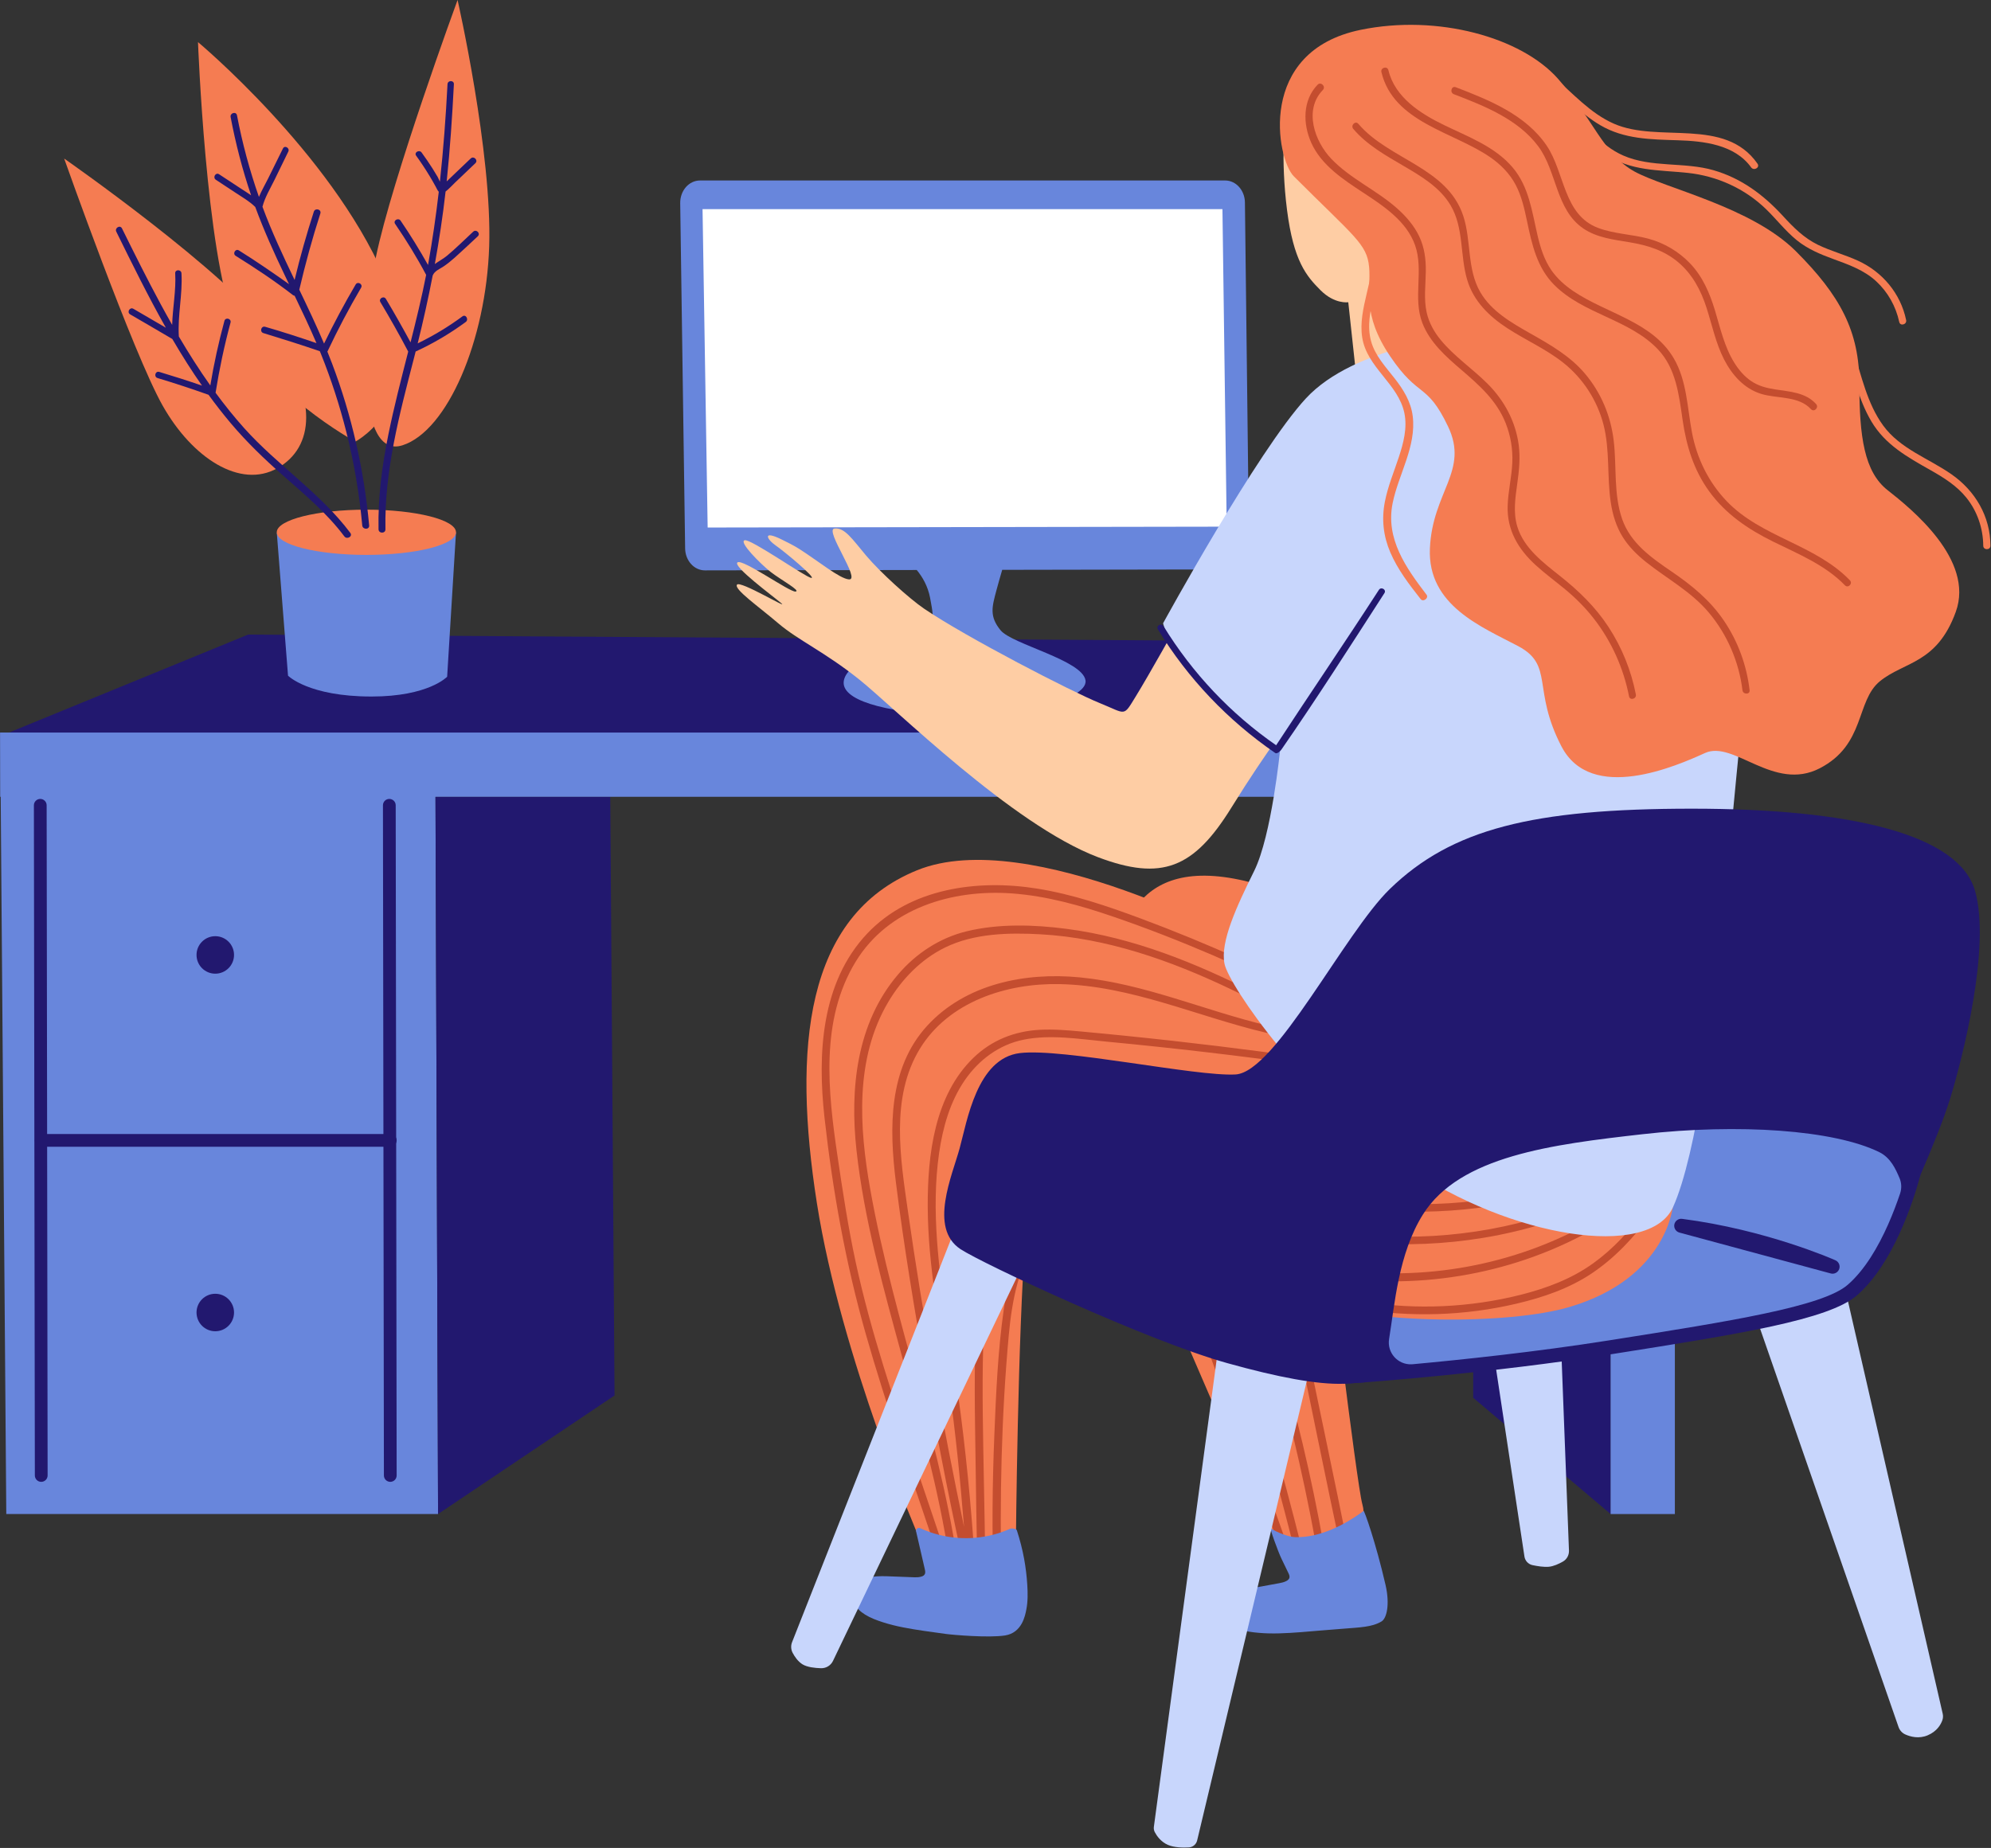
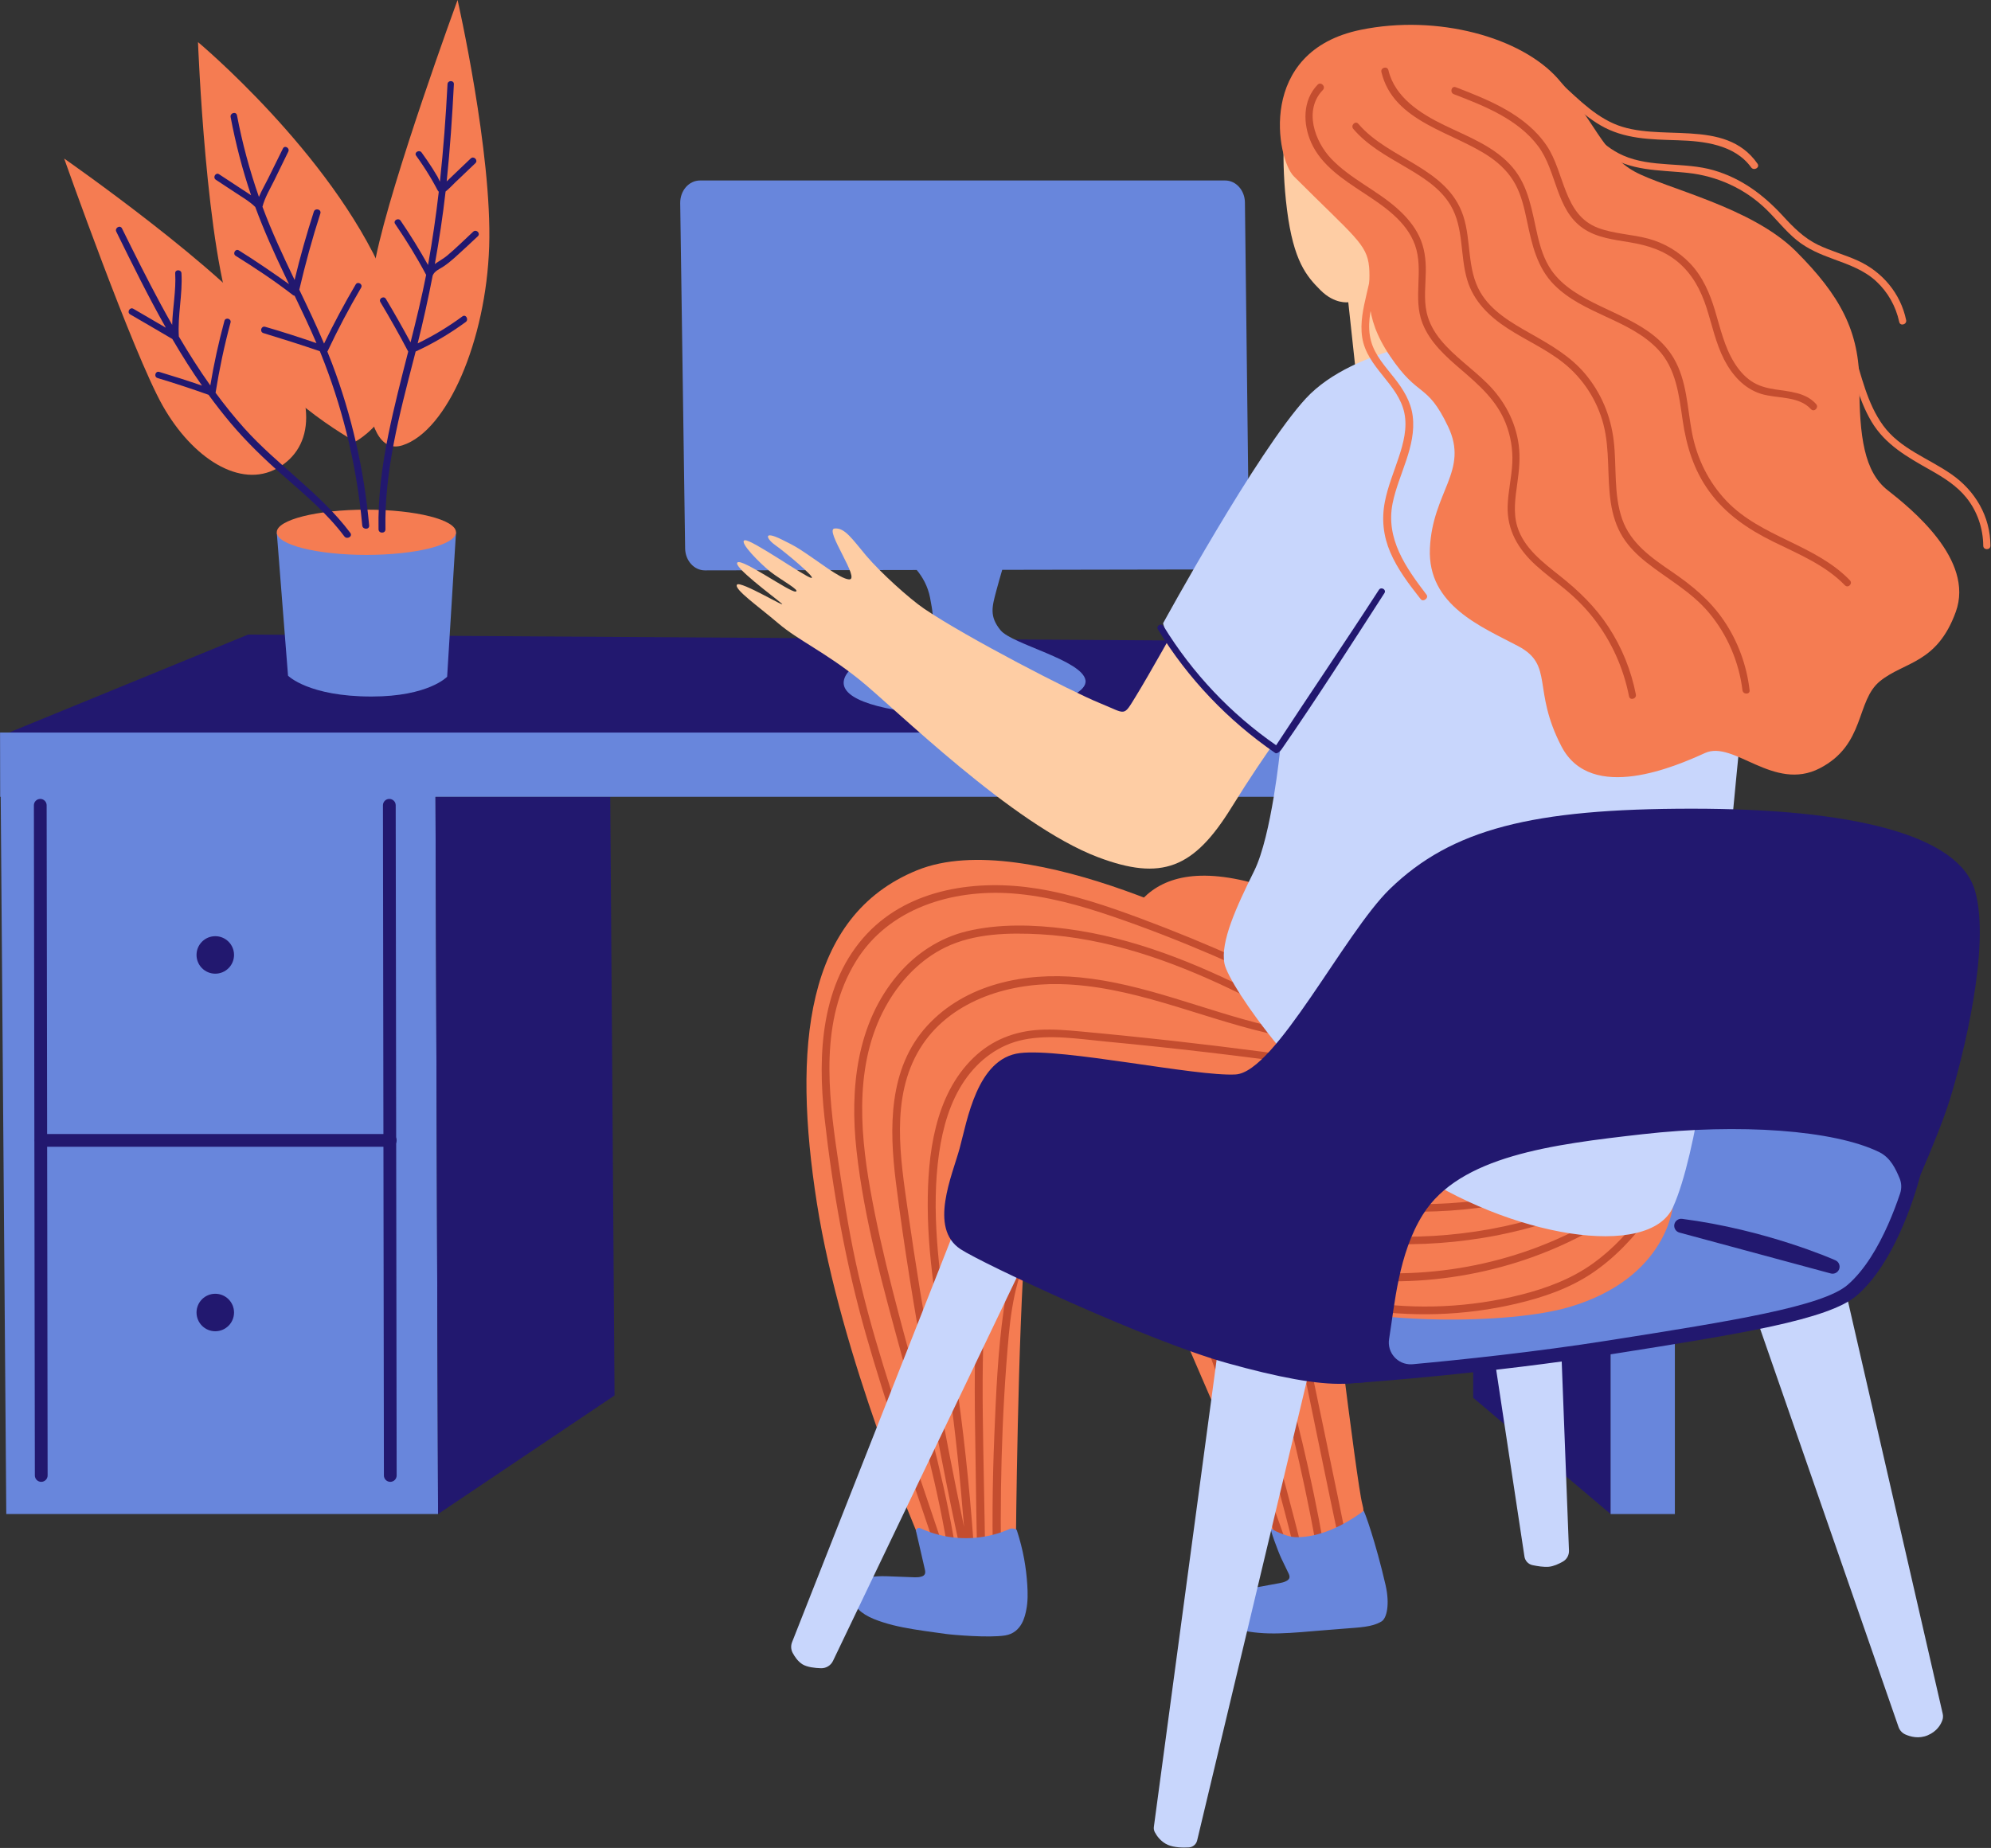
<svg xmlns="http://www.w3.org/2000/svg" height="394.1" preserveAspectRatio="xMidYMid meet" version="1.0" viewBox="39.5 63.7 424.5 394.1" width="424.5" zoomAndPan="magnify">
  <rect x="39.5" y="63.7" width="424.5" height="394.1" fill="#333333" stroke="none" />
  <g>
    <g id="change1_1">
      <path d="M 39.707 220.625 L 92.402 199.031 L 350.664 200.684 L 396.598 219.926 L 39.707 220.625" fill="#22186f" />
    </g>
    <g id="change1_2">
      <path d="M 382.898 386.586 L 382.898 233.625 L 353.598 233.625 L 353.598 361.789 L 382.898 386.586" fill="#22186f" />
    </g>
    <g id="change2_1">
      <path d="M 396.598 386.586 L 382.898 386.586 L 382.898 219.926 L 396.598 219.926 L 396.598 386.586" fill="#6886dc" />
    </g>
    <g id="change2_2">
      <path d="M 40.84 386.586 L 39.543 219.926 L 132.305 221.547 L 132.898 386.586 L 40.84 386.586" fill="#6886dc" />
    </g>
    <g id="change1_3">
      <path d="M 132.898 386.586 L 132.348 233.625 L 169.609 233.625 L 170.527 361.301 L 132.898 386.586" fill="#22186f" />
    </g>
    <g id="change1_4">
      <path d="M 122.508 235.438 L 122.711 378.355 L 122.508 235.438" fill="#22186f" />
    </g>
    <g id="change1_5">
      <path d="M 122.711 379.719 C 121.961 379.719 121.355 379.109 121.352 378.359 L 121.148 235.438 C 121.148 234.688 121.754 234.078 122.508 234.078 C 123.262 234.086 123.867 234.684 123.867 235.434 L 124.07 378.355 C 124.074 379.105 123.465 379.719 122.715 379.719 C 122.715 379.719 122.715 379.719 122.711 379.719" fill="#22186f" />
    </g>
    <g id="change1_6">
      <path d="M 48.086 235.438 L 48.289 378.355 L 48.086 235.438" fill="#22186f" />
    </g>
    <g id="change1_7">
      <path d="M 48.289 379.719 C 47.539 379.719 46.934 379.109 46.93 378.359 L 46.727 235.438 C 46.727 234.688 47.336 234.078 48.086 234.078 C 48.836 234.078 49.445 234.684 49.445 235.434 L 49.652 378.355 C 49.652 379.105 49.043 379.719 48.293 379.719 C 48.293 379.719 48.293 379.719 48.289 379.719" fill="#22186f" />
    </g>
    <g id="change1_8">
      <path d="M 81.402 267.348 C 81.402 265.141 83.191 263.352 85.398 263.352 C 87.605 263.352 89.398 265.141 89.398 267.348 C 89.398 269.559 87.605 271.348 85.398 271.348 C 83.191 271.348 81.402 269.559 81.402 267.348" fill="#22186f" />
    </g>
    <g id="change1_9">
      <path d="M 81.402 343.605 C 81.402 341.398 83.191 339.609 85.398 339.609 C 87.605 339.609 89.398 341.398 89.398 343.605 C 89.398 345.816 87.605 347.605 85.398 347.605 C 83.191 347.605 81.402 345.816 81.402 343.605" fill="#22186f" />
    </g>
    <g id="change1_10">
      <path d="M 122.711 308.258 L 48.289 308.258 C 47.539 308.258 46.93 307.648 46.93 306.898 C 46.93 306.145 47.539 305.535 48.289 305.535 L 122.711 305.535 C 123.465 305.535 124.07 306.145 124.07 306.898 C 124.07 307.648 123.465 308.258 122.711 308.258" fill="#22186f" />
    </g>
    <g id="change2_3">
      <path d="M 396.598 233.625 L 39.543 233.625 L 39.543 219.926 L 396.598 219.926 L 396.598 233.625" fill="#6886dc" />
    </g>
    <g id="change2_4">
      <path d="M 304.93 106.879 C 304.898 104.281 303.023 102.191 300.719 102.191 L 188.742 102.191 C 186.387 102.191 184.492 104.363 184.527 107.02 L 185.578 180.668 C 185.617 183.266 187.496 185.344 189.797 185.34 L 234.957 185.258 C 236.16 186.711 237.328 188.688 237.805 191.199 C 238.953 197.238 238.652 196.957 234.156 199.477 C 229.664 201.992 221.062 204.332 219.57 208.289 C 218.078 212.25 225.141 215.117 239.797 216.207 C 254.449 217.301 271.578 213.094 270.941 208.797 C 270.309 204.492 255.293 201.109 252.84 198.121 C 250.387 195.133 251.016 193.094 251.945 189.602 C 252.258 188.418 252.715 186.82 253.18 185.223 L 301.602 185.133 C 303.945 185.129 305.84 182.965 305.805 180.32 L 304.93 106.879" fill="#6886dc" />
    </g>
    <g id="change3_1">
-       <path d="M 190.379 176.199 L 189.289 108.305 L 300.137 108.305 L 301.047 176.016 L 190.379 176.199" fill="#fff" />
-     </g>
+       </g>
    <g id="change2_5">
      <path d="M 100.91 207.793 L 98.516 177.324 C 98.516 177.324 106.496 181.137 117.254 181.137 C 128.012 181.137 136.723 177.215 136.723 177.215 L 134.836 208.02 C 134.836 208.02 130.891 212.242 118.711 212.242 C 105.254 212.242 100.91 207.793 100.91 207.793" fill="#6886dc" />
    </g>
    <g id="change4_1">
      <path d="M 81.715 72.68 C 81.715 72.68 83.43 117.852 89.508 132.516 C 95.582 147.176 115.266 157.879 115.266 157.879 C 115.266 157.879 132.82 148.777 121.34 122.477 C 109.859 96.176 81.715 72.68 81.715 72.68" fill="#f57c52" />
    </g>
    <g id="change4_2">
      <path d="M 98.508 177.215 C 98.508 174.551 107.062 172.391 117.617 172.391 C 128.168 172.391 136.723 174.551 136.723 177.215 C 136.723 179.879 128.168 182.039 117.617 182.039 C 107.062 182.039 98.508 179.879 98.508 177.215" fill="#f57c52" />
    </g>
    <g id="change4_3">
      <path d="M 53.18 97.512 C 53.18 97.512 67.844 138.988 74.184 150.215 C 80.523 161.441 90.738 167.988 98.621 163.559 C 106.504 159.125 107.473 148.605 97.695 135.156 C 87.922 121.711 53.18 97.512 53.18 97.512" fill="#f57c52" />
    </g>
    <g id="change4_4">
      <path d="M 137.059 63.695 C 137.059 63.695 123.059 101.871 119.621 118.645 C 116.188 135.422 115.699 161.75 125.305 158.668 C 134.906 155.59 143.137 136.285 143.797 116.27 C 144.457 96.25 137.059 63.695 137.059 63.695" fill="#f57c52" />
    </g>
    <g id="change1_11">
      <path d="M 110.293 141.207 C 109.973 140.355 109.637 139.516 109.297 138.676 C 109.32 138.645 109.344 138.613 109.359 138.578 C 111.527 133.965 113.914 129.449 116.492 125.051 C 116.934 124.301 115.77 123.625 115.332 124.371 C 112.914 128.48 110.672 132.684 108.59 136.973 C 106.949 133.09 105.137 129.285 103.312 125.484 C 104.598 120.008 106.07 114.586 107.801 109.23 C 108.086 108.348 106.695 107.965 106.41 108.848 C 104.863 113.645 103.48 118.5 102.312 123.406 C 99.859 118.281 97.441 113.141 95.465 107.805 C 95.465 107.797 95.461 107.793 95.461 107.785 C 95.977 105.773 97.145 103.871 98.051 102.012 C 99.02 100.016 99.992 98.023 100.969 96.027 C 101.34 95.27 100.203 94.602 99.828 95.363 C 98.781 97.492 97.73 99.617 96.68 101.742 C 96.043 103.031 95.273 104.34 94.707 105.695 C 92.723 100.02 91.152 94.199 90.027 88.289 C 89.855 87.402 88.504 87.781 88.672 88.664 C 89.742 94.32 91.18 99.898 93.039 105.348 C 92.359 104.875 91.652 104.438 90.961 103.984 C 89.375 102.945 87.793 101.902 86.211 100.863 C 85.477 100.383 84.793 101.559 85.523 102.039 C 86.98 102.996 88.438 103.953 89.891 104.914 C 91.27 105.824 92.742 106.672 93.922 107.84 C 95.746 112.789 97.91 117.598 100.191 122.355 C 100.5 123.004 100.812 123.652 101.125 124.301 C 97.613 121.816 94.086 119.379 90.43 117.102 C 89.695 116.645 89.023 117.805 89.754 118.262 C 93.918 120.863 98.043 123.59 101.922 126.605 C 102.039 126.695 102.176 126.754 102.32 126.777 C 103.93 130.117 105.52 133.465 106.973 136.875 C 103.352 135.637 99.711 134.453 96.035 133.391 C 95.168 133.141 94.805 134.477 95.664 134.738 C 99.695 135.969 103.707 137.23 107.691 138.602 C 107.773 138.809 107.859 139.012 107.945 139.215 C 110.113 144.617 111.914 150.168 113.34 155.812 C 114.992 162.359 116.121 169.027 116.734 175.754 C 116.82 176.688 118.293 176.699 118.207 175.754 C 117.133 163.941 114.496 152.297 110.293 141.207" fill="#22186f" />
    </g>
    <g id="change1_12">
      <path d="M 131.77 122.43 C 132.145 121.492 133.238 121.07 134.027 120.551 C 134.875 119.988 135.664 119.34 136.426 118.664 C 138.105 117.176 139.73 115.617 141.371 114.09 C 142.027 113.477 141.047 112.496 140.391 113.105 C 138.547 114.816 136.754 116.609 134.824 118.223 C 134.051 118.867 133.07 119.387 132.211 120.008 C 133.141 114.887 133.914 109.734 134.504 104.539 C 134.523 104.527 134.543 104.512 134.562 104.496 C 135.273 103.941 135.902 103.227 136.555 102.605 C 137.988 101.238 139.426 99.871 140.855 98.504 C 141.516 97.871 140.516 96.871 139.855 97.5 C 138.75 98.551 137.648 99.605 136.547 100.656 C 136.051 101.133 135.555 101.605 135.059 102.078 C 134.949 102.18 134.844 102.285 134.738 102.387 C 135.453 95.492 135.922 88.574 136.273 81.652 C 136.316 80.777 134.957 80.781 134.914 81.652 C 134.555 88.594 134.043 95.539 133.289 102.453 C 133.105 102.09 132.945 101.664 132.809 101.426 C 132.457 100.828 132.102 100.234 131.73 99.652 C 130.992 98.484 130.203 97.348 129.395 96.23 C 128.891 95.535 127.723 96.203 128.23 96.906 C 129.242 98.309 130.195 99.746 131.09 101.227 C 131.555 101.996 132 102.777 132.43 103.566 C 132.602 103.887 132.773 104.312 133.051 104.598 C 132.453 109.734 131.719 114.852 130.809 119.938 C 130.793 120.027 130.773 120.117 130.758 120.207 C 128.938 116.98 127.012 113.824 124.918 110.766 C 124.43 110.051 123.254 110.727 123.746 111.449 C 126.137 114.953 128.375 118.57 130.359 122.32 C 129.41 127.156 128.242 131.938 127.035 136.707 C 125.344 133.586 123.598 130.492 121.777 127.445 C 121.328 126.695 120.156 127.379 120.605 128.129 C 122.676 131.59 124.66 135.105 126.535 138.68 C 125.039 144.535 123.523 150.387 122.316 156.312 C 120.961 162.98 120.066 169.762 120.207 176.578 C 120.227 177.523 121.699 177.527 121.68 176.578 C 121.441 164.113 124.672 152.023 127.766 140.055 C 127.887 139.59 128.004 139.125 128.121 138.66 C 131.891 136.941 135.453 134.82 138.797 132.371 C 139.512 131.844 138.812 130.637 138.094 131.168 C 135.098 133.391 131.902 135.301 128.555 136.93 C 129.746 132.129 130.816 127.312 131.75 122.473 C 131.754 122.457 131.762 122.445 131.77 122.43" fill="#22186f" />
    </g>
    <g id="change1_13">
      <path d="M 114.188 177.344 C 107.797 168.82 98.656 162.926 91.578 155.023 C 89.41 152.605 87.383 150.07 85.461 147.457 C 86.27 142.414 87.32 137.422 88.652 132.492 C 88.879 131.652 87.578 131.293 87.348 132.133 C 86.121 136.672 85.109 141.266 84.34 145.902 C 81.949 142.531 79.73 139.031 77.633 135.465 C 77.348 130.949 78.453 126.496 78.191 121.98 C 78.141 121.129 76.809 121.121 76.855 121.98 C 77.062 125.668 76.309 129.312 76.207 132.984 C 75.375 131.52 74.559 130.047 73.758 128.566 C 70.887 123.242 68.184 117.832 65.508 112.41 C 65.105 111.602 63.902 112.309 64.297 113.113 C 67.691 120.004 71.086 126.906 74.863 133.59 C 72.551 132.254 70.246 130.902 67.941 129.555 C 67.176 129.109 66.484 130.297 67.25 130.742 C 70.246 132.488 73.254 134.227 76.238 135.992 C 77.27 137.754 78.324 139.496 79.422 141.219 C 80.438 142.812 81.484 144.387 82.57 145.938 C 79.551 144.898 76.508 143.926 73.449 143.012 C 72.609 142.758 72.25 144.07 73.086 144.32 C 76.742 145.418 80.367 146.621 83.965 147.895 C 85.484 149.988 87.074 152.027 88.742 154.004 C 92.145 158.031 95.914 161.656 99.871 165.129 C 104.477 169.172 109.219 173.156 112.914 178.086 C 113.48 178.836 114.758 178.102 114.188 177.344" fill="#22186f" />
    </g>
    <g id="change5_1">
      <path d="M 433.215 339.945 C 429.609 342.695 423.605 344.129 414.324 345.77 L 444.289 432.012 C 444.535 432.711 445.051 433.281 445.723 433.586 C 446.82 434.078 448.617 434.57 450.496 433.773 C 452.504 432.93 453.312 431.453 453.633 430.543 C 453.785 430.105 453.809 429.641 453.707 429.188 L 433.215 339.945" fill="#c8d6fc" />
    </g>
    <g id="change5_2">
      <path d="M 364.527 395.656 C 364.664 396.555 365.34 397.281 366.23 397.477 C 367.266 397.699 368.648 397.926 369.723 397.828 C 370.734 397.738 371.859 397.215 372.715 396.73 C 373.555 396.258 374.055 395.352 374.02 394.387 L 372.422 352.758 C 367.711 353.363 362.934 353.895 358.281 354.355 L 364.527 395.656" fill="#c8d6fc" />
    </g>
    <g id="change2_6">
-       <path d="M 434.938 338.316 C 440.191 332.094 444.148 328.555 446.812 316.344 C 449.477 304.137 417.469 298.738 385.668 298.738 C 353.867 298.738 319.199 313.75 317.426 325.488 C 315.648 337.227 321.109 357.016 321.109 357.016 C 321.109 357.016 338.547 356.312 358.281 354.355 C 362.934 353.895 367.711 353.363 372.422 352.758 C 378.152 352.02 383.777 351.172 388.941 350.191 C 399.309 348.23 407.66 346.945 414.324 345.77 C 423.605 344.129 429.609 342.695 433.215 339.945 C 433.867 339.449 434.438 338.91 434.938 338.316" fill="#6886dc" />
+       <path d="M 434.938 338.316 C 440.191 332.094 444.148 328.555 446.812 316.344 C 449.477 304.137 417.469 298.738 385.668 298.738 C 353.867 298.738 319.199 313.75 317.426 325.488 C 315.648 337.227 321.109 357.016 321.109 357.016 C 321.109 357.016 338.547 356.312 358.281 354.355 C 362.934 353.895 367.711 353.363 372.422 352.758 C 378.152 352.02 383.777 351.172 388.941 350.191 C 399.309 348.23 407.66 346.945 414.324 345.77 C 433.867 339.449 434.438 338.91 434.938 338.316" fill="#6886dc" />
    </g>
    <g id="change4_5">
      <path d="M 333.758 268.48 C 333.758 268.48 317.5 254.5 304.875 251.555 C 292.246 248.613 285.512 251.91 281.691 257.074 C 277.875 262.238 280.039 272.895 280.039 272.895 C 280.039 272.895 292.18 275.656 295.859 276.574 C 299.539 277.496 317.199 277.863 317.199 277.863 L 327.871 275.84 L 333.758 268.48" fill="#f57c52" />
    </g>
    <g id="change6_1">
      <path d="M 313.469 89.074 C 313.469 89.074 312.516 97.578 313.906 108.48 C 315.301 119.387 318.023 122.566 321.055 125.598 C 324.082 128.625 326.965 128.152 326.965 128.152 L 328.73 144.473 L 336.758 141.387 C 336.758 141.387 344.355 111.316 337.988 101.426 C 331.625 91.531 313.469 89.074 313.469 89.074" fill="#fecda4" />
    </g>
    <g id="change6_2">
      <path d="M 290.969 196 C 290.969 196 284.43 207.727 281.664 212.203 C 278.902 216.684 279.734 215.969 273.914 213.613 C 268.098 211.262 245.59 199.656 236.527 193.508 C 233.363 191.355 227.121 185.695 224.172 182.191 C 221.223 178.684 219.59 176.145 217.41 176.414 C 215.227 176.68 223.129 187.461 220.508 187.262 C 218.531 187.113 214.039 183.41 209.992 180.82 C 208.672 179.977 207.355 179.348 206.277 178.809 C 201.922 176.637 202.984 178.719 204.875 180.02 C 206.762 181.32 213.699 187.113 212.461 186.945 C 211.223 186.781 199.625 178.605 198.277 178.918 C 196.93 179.234 201.668 183.992 203.828 185.684 C 205.992 187.371 210.355 189.719 209.109 189.859 C 207.859 190 197.848 182.82 196.742 183.637 C 195.633 184.449 204.352 190.871 206.094 192.352 C 207.84 193.828 197.266 187.41 196.625 188.395 C 195.984 189.375 201.145 192.973 205.426 196.621 C 209.703 200.273 215.297 202.691 222.727 208.633 C 230.152 214.578 255.297 239.566 273.57 246.492 C 287.211 251.66 294.031 248.871 302.023 235.969 C 310.016 223.062 315.352 216.48 315.352 216.48 L 290.969 196" fill="#fecda4" />
    </g>
    <g id="change4_6">
      <path d="M 305.504 265.18 C 305.504 265.18 258.973 239.539 235.016 249.297 C 211.055 259.055 208.504 287.309 213.668 320.281 C 218.836 353.258 235.512 391.766 235.512 391.766 C 235.512 391.766 238.574 395.676 245.199 395.676 C 251.82 395.676 256.102 392.43 256.102 392.43 C 256.102 392.43 256.48 348.254 258.188 326.789 C 259.895 305.324 284.164 311.715 300.402 307.305 C 316.637 302.898 330.32 299.188 324.059 284.344 C 317.797 269.5 305.504 265.18 305.504 265.18" fill="#f57c52" />
    </g>
    <g id="change7_1">
      <path d="M 307.191 275.527 C 294.52 269.09 281.094 263.637 266.91 261.789 C 259.934 260.879 252.473 260.645 245.59 262.312 C 239.84 263.711 234.797 267.039 230.969 271.523 C 222.109 281.906 220.672 295.914 222.113 309.016 C 223.734 323.781 227.809 338.25 231.699 352.547 C 235.613 366.934 239.621 381.348 241.891 396.105 C 242.02 396.938 242.137 397.766 242.254 398.594 C 237.484 384.074 232.363 369.668 227.867 355.059 C 225.617 347.75 223.566 340.375 221.949 332.898 C 220.324 325.395 219.18 317.805 218.059 310.215 C 216.031 296.473 214.34 281.234 221.941 268.785 C 228.91 257.367 242.52 253.309 255.266 254.23 C 262.672 254.766 269.887 256.805 276.883 259.199 C 284.051 261.656 291.117 264.422 298.082 267.414 C 299.844 268.172 301.602 268.945 303.352 269.734 C 304.258 270.145 305.051 268.805 304.137 268.395 C 297.074 265.199 289.91 262.254 282.648 259.555 C 275.484 256.891 268.18 254.414 260.613 253.203 C 247.984 251.18 233.594 253.062 224.395 262.793 C 214.547 273.211 213.789 288.5 215.285 301.977 C 217.02 317.57 219.805 333.145 224.105 348.238 C 228.453 363.527 233.801 378.539 238.84 393.605 C 239.465 395.48 240.098 397.355 240.734 399.227 C 241.02 400.062 242.18 399.895 242.34 399.219 C 242.461 400.105 242.578 400.992 242.688 401.883 C 242.812 402.91 244.441 402.93 244.32 401.883 C 242.664 387.551 239.109 373.531 235.355 359.629 C 231.574 345.629 227.59 331.652 225.051 317.359 C 222.691 304.09 221.746 289.453 228.875 277.402 C 231.77 272.512 235.867 268.277 241.008 265.758 C 247.191 262.73 254.609 262.574 261.359 262.949 C 275.461 263.73 289.07 268.531 301.723 274.566 C 303.293 275.316 304.855 276.09 306.406 276.875 C 307.301 277.324 308.09 275.98 307.191 275.527" fill="#c44d2f" />
    </g>
    <g id="change7_2">
      <path d="M 301.855 307.73 C 286.926 304.82 271.305 310.484 261.938 322.508 C 257.273 328.488 254.578 335.473 253.512 342.949 C 252.246 351.852 251.859 360.945 251.496 369.918 C 251.078 380.223 250.973 390.562 251.355 400.867 C 251.395 401.93 253.031 401.938 253.012 400.867 C 252.633 383.355 252.988 365.852 254.582 348.402 C 255.289 340.695 256.836 333.336 261.008 326.715 C 264.77 320.738 270.125 315.805 276.445 312.637 C 284.113 308.789 293.027 307.578 301.445 309.215 C 302.41 309.402 302.824 307.922 301.855 307.73" fill="#c44d2f" />
    </g>
    <g id="change7_3">
      <path d="M 318.496 289.332 C 305.672 287.527 292.812 285.949 279.93 284.645 C 276.609 284.305 273.293 283.98 269.973 283.676 C 267.055 283.41 264.113 283.156 261.184 283.316 C 255.812 283.605 250.941 285.52 247.059 289.273 C 238.734 297.316 237.258 310.027 237.301 321.012 C 237.352 333.781 239.926 346.355 241.766 358.941 C 243.242 369.035 244.215 379.176 245.043 389.328 C 240.418 367.035 236.32 344.66 233.094 322.105 C 231.477 310.781 229.305 297.727 235.609 287.383 C 241.758 277.297 254.113 273.348 265.367 273.57 C 280.676 273.867 294.855 280.527 309.559 283.969 C 310.535 284.195 310.949 282.695 309.973 282.465 C 296.477 279.289 283.605 273.484 269.703 272.133 C 258.094 271.004 245.371 273.52 237.188 282.453 C 228.879 291.523 229.078 304.328 230.508 315.789 C 232.223 329.523 234.512 343.211 236.93 356.836 C 239.621 372.016 242.57 387.176 246.039 402.199 C 246.055 402.426 246.074 402.652 246.09 402.883 C 246.105 403.102 246.191 403.27 246.316 403.398 C 246.371 403.637 246.426 403.875 246.48 404.113 C 246.707 405.078 248.074 404.77 248.102 403.895 C 248.422 404.598 249.66 404.492 249.652 403.566 C 249.57 393.324 249.324 383.082 249.148 372.844 C 248.98 363.023 248.848 353.195 249.449 343.391 C 250.047 333.711 251.363 324.004 254.164 314.695 C 256.613 306.551 261.586 297.5 270.992 296.504 C 273.73 296.215 276.531 296.387 279.277 296.484 C 282.117 296.586 284.953 296.738 287.785 296.945 C 293.531 297.363 299.262 297.996 304.961 298.852 C 305.93 298.996 306.348 297.512 305.367 297.363 C 295.137 295.82 284.762 294.824 274.406 294.746 C 269.871 294.711 265.75 295.645 262.113 298.465 C 258.684 301.121 256.25 304.809 254.547 308.762 C 252.648 313.152 251.457 317.852 250.473 322.52 C 249.445 327.402 248.738 332.355 248.254 337.32 C 247.273 347.457 247.246 357.652 247.391 367.828 C 247.555 379.684 247.711 391.543 248.023 403.395 C 247.898 402.812 247.773 402.227 247.648 401.641 C 246.953 389.477 245.879 377.305 244.328 365.223 C 242.742 352.848 240.145 340.574 239.273 328.117 C 238.844 321.965 238.844 315.738 239.723 309.621 C 240.508 304.152 242.047 298.664 245.203 294.066 C 248.18 289.738 252.516 286.484 257.707 285.43 C 263.469 284.258 269.621 285.289 275.402 285.836 C 289.664 287.191 303.895 288.855 318.082 290.832 C 319.062 290.969 319.484 289.473 318.496 289.332" fill="#c44d2f" />
    </g>
    <g id="change4_7">
      <path d="M 374.074 342.445 C 361.195 346.246 331.297 346.191 317.07 340.926 C 302.84 335.656 332.801 297.891 332.801 297.891 L 387.719 310.812 L 396.234 320.504 C 396.234 320.504 395.25 336.199 374.074 342.445" fill="#f57c52" />
    </g>
    <g id="change7_4">
      <path d="M 359.531 318.98 C 344.695 321.637 329.621 320.738 315.098 316.84 C 314.133 316.582 313.73 318.055 314.684 318.332 C 329.293 322.59 345 323.164 359.949 320.492 C 360.938 320.316 360.52 318.805 359.531 318.98" fill="#c44d2f" />
    </g>
    <g id="change7_5">
      <path d="M 369.02 322.918 C 353.48 327.777 336.77 328.742 320.77 325.723 C 316.25 324.867 311.82 323.68 307.453 322.258 C 306.492 321.941 306.098 323.434 307.035 323.762 C 322.52 329.141 339.496 330.344 355.641 327.699 C 360.309 326.938 364.918 325.828 369.43 324.414 C 370.379 324.117 369.977 322.621 369.02 322.918" fill="#c44d2f" />
    </g>
    <g id="change7_6">
      <path d="M 380.305 323.398 C 364.113 333.055 344.703 336.941 326.02 334.578 C 320.652 333.898 315.406 332.645 310.258 331.016 C 309.262 330.703 308.859 332.23 309.828 332.566 C 327.91 338.875 348.535 338.215 366.457 331.711 C 371.547 329.863 376.449 327.535 381.098 324.754 C 381.965 324.238 381.176 322.879 380.305 323.398" fill="#c44d2f" />
    </g>
    <g id="change7_7">
      <path d="M 390.07 321.941 C 387.012 326.152 383.43 330.062 379.188 333.109 C 374.566 336.434 369.285 338.418 363.805 339.809 C 352.992 342.543 341.602 343.055 330.578 341.352 C 324.461 340.406 318.531 338.742 312.742 336.574 C 311.754 336.207 311.363 337.754 312.312 338.141 C 322.883 342.43 334.551 344.285 345.934 343.938 C 351.621 343.766 357.301 343.023 362.84 341.719 C 368.484 340.387 374.051 338.5 378.895 335.25 C 383.848 331.93 387.934 327.535 391.414 322.727 C 392.004 321.914 390.652 321.137 390.07 321.941" fill="#c44d2f" />
    </g>
    <g id="change5_3">
      <path d="M 351.215 135.387 C 351.215 135.387 328.332 137.406 317.941 148.652 C 307.555 159.898 287.484 196.613 287.484 196.613 C 287.484 196.613 288.664 202.898 297.957 212.191 C 307.25 221.484 312.43 223.629 312.43 223.629 C 312.43 223.629 310.625 241.891 306.918 249.402 C 303.211 256.914 299.613 264.562 300.578 269.25 C 301.543 273.938 317.855 297.691 339.68 312.656 C 361.5 327.621 391.16 332.395 396.215 321.117 C 401.273 309.848 404.867 281.695 406.793 260.352 C 408.715 239.004 411.215 214.004 411.215 214.004 C 411.215 214.004 419.676 190.93 403.906 170.543 C 388.141 150.16 384.445 146.754 377.461 142.422 C 367.707 136.371 351.215 135.387 351.215 135.387" fill="#c8d6fc" />
    </g>
    <g id="change4_8">
      <path d="M 282.957 327.91 L 308.145 386.27 C 309.949 390.449 313.887 393.105 317.996 392.891 C 318.699 392.852 319.461 392.797 320.297 392.723 C 328.086 392.027 331.195 388.855 329.969 384.508 C 328.742 380.156 322.109 324.734 322.109 324.734 L 282.957 327.91" fill="#f57c52" />
    </g>
    <g id="change7_8">
      <path d="M 314.938 396.094 C 308.77 378.332 302.078 360.738 295.633 343.074 C 295.297 342.152 293.812 342.551 294.152 343.48 C 300.574 361.152 306.766 378.93 313.457 396.5 C 313.805 397.41 315.266 397.035 314.938 396.094" fill="#c44d2f" />
    </g>
    <g id="change7_9">
      <path d="M 327.562 396.844 C 323.879 378.402 319.945 360.012 316.121 341.598 C 315.918 340.613 314.41 341.027 314.613 342.016 C 318.414 360.43 322.109 378.875 326.051 397.262 C 326.262 398.254 327.762 397.828 327.562 396.844" fill="#c44d2f" />
    </g>
    <g id="change7_10">
      <path d="M 318.188 398.52 C 314.562 383.586 310.449 368.758 306.035 354.039 C 304.766 349.801 303.465 345.57 302.137 341.352 C 301.84 340.406 300.352 340.809 300.648 341.762 C 305.238 356.434 309.496 371.207 313.398 386.074 C 314.52 390.355 315.602 394.645 316.688 398.934 C 316.938 399.902 318.426 399.492 318.188 398.52" fill="#c44d2f" />
    </g>
    <g id="change7_11">
      <path d="M 322.652 398.844 C 320.312 384.086 316.977 369.445 312.969 355.059 C 311.816 350.922 310.598 346.805 309.316 342.703 C 309.02 341.758 307.527 342.16 307.824 343.113 C 312.25 357.398 315.941 371.914 318.84 386.586 C 319.672 390.801 320.41 395.027 321.148 399.258 C 321.32 400.254 322.809 399.824 322.652 398.844" fill="#c44d2f" />
    </g>
    <g id="change2_7">
      <path d="M 330.23 385.922 C 326.109 388.984 320.848 391.625 315.711 391.52 C 314.266 391.492 311.648 390.469 310.496 389.652 C 310.062 389.348 312.039 394.699 312.719 396.105 C 313.059 396.809 314.055 398.867 314.211 399.199 C 314.344 399.484 314.488 399.812 314.426 400.141 C 314.41 400.234 314.312 400.43 314.254 400.496 C 314.086 400.691 313.941 400.777 313.711 400.895 C 313.273 401.117 312.801 401.23 312.293 401.324 C 310.738 401.613 309.184 401.891 307.629 402.176 C 304.965 402.664 301.809 403.148 300.578 405.887 C 300.09 406.973 300.207 408.246 300.895 409.215 C 301.594 410.199 302.703 410.805 303.844 411.191 C 305.129 411.629 306.516 411.797 307.867 411.918 C 309.344 412.051 310.832 412.074 312.312 412.031 C 315.355 411.949 318.391 411.645 321.422 411.398 C 323.016 411.27 324.605 411.141 326.199 411.016 C 327.629 410.898 329.07 410.824 330.488 410.621 C 331.727 410.441 333 410.137 334.074 409.477 C 335.145 408.82 335.879 405.887 334.902 401.668 C 332.824 392.648 330.387 385.805 330.23 385.922" fill="#6886dc" />
    </g>
    <g id="change4_9">
      <path d="M 335.902 139.691 C 329.766 130.602 331.871 125.547 331.406 120.625 C 330.941 115.699 328.246 114.195 315.352 101.297 C 311.73 97.68 307.328 74.645 329.598 70.062 C 345.98 66.691 363.832 71.633 371.672 80.488 C 378.996 88.762 381.355 96.652 388.004 100.285 C 394.652 103.914 412.953 107.832 422.41 117.289 C 431.867 126.746 435.934 134.348 435.934 145.562 C 435.934 156.773 436.957 164.312 441.969 168.246 C 446.98 172.184 460.52 183.066 456.496 194.176 C 452.473 205.285 445.5 204.762 440.324 208.973 C 435.145 213.184 437.273 222.504 427.469 227.555 C 417.66 232.602 409.16 221.512 403.039 224.281 C 396.922 227.055 378.754 235.078 372.418 222.879 C 366.086 210.68 370.898 205.582 363.188 201.492 C 355.473 197.398 343.848 192.84 344.367 180.688 C 344.891 168.535 352.773 164.129 348.227 154.625 C 343.676 145.121 342.043 148.781 335.902 139.691" fill="#f57c52" />
    </g>
    <g id="change1_14">
      <path d="M 333.496 189.492 C 326.305 200.613 318.84 211.555 311.586 222.633 C 301.926 215.949 293.707 207.238 287.57 197.227 C 287.105 196.465 285.906 197.16 286.375 197.926 C 292.758 208.379 301.285 217.336 311.375 224.273 C 311.859 224.605 312.629 223.664 312.711 223.551 C 320.293 212.609 327.457 201.367 334.676 190.184 C 335.152 189.441 333.973 188.758 333.496 189.492" fill="#22186f" />
    </g>
    <g id="change2_8">
      <path d="M 258.527 401.703 C 258.414 399.836 258.188 397.969 257.852 396.129 C 257.473 394.066 256.945 392.039 256.301 390.051 C 256.18 389.672 255.102 389.617 254.922 389.699 C 250.238 391.844 244.809 392.289 239.812 391.051 C 238.41 390.703 237.039 390.227 235.727 389.613 C 235.246 389.387 234.699 389.762 234.824 390.309 C 235.184 391.859 235.539 393.41 235.898 394.961 C 236.078 395.738 236.258 396.516 236.434 397.289 C 236.52 397.652 236.605 398.012 236.684 398.379 C 236.754 398.691 236.824 399.055 236.695 399.363 C 236.656 399.453 236.52 399.629 236.449 399.684 C 236.238 399.84 236.082 399.895 235.832 399.957 C 235.355 400.082 234.867 400.09 234.355 400.07 C 232.773 400.02 231.195 399.953 229.617 399.891 C 226.91 399.789 223.723 399.574 221.93 402.031 C 221.219 403.012 221.055 404.305 221.516 405.422 C 221.988 406.562 222.941 407.406 223.969 408.047 C 225.129 408.766 226.445 409.242 227.738 409.664 C 229.152 410.121 230.598 410.473 232.059 410.758 C 235.043 411.348 238.07 411.719 241.082 412.145 C 242.668 412.367 250.34 413.023 253.797 412.477 C 257.418 411.898 258.074 408.211 258.32 406.969 C 258.664 405.234 258.637 403.457 258.527 401.703" fill="#6886dc" />
    </g>
    <g id="change5_4">
      <path d="M 242.562 327.207 L 208.379 413.906 C 208.09 414.641 208.125 415.465 208.488 416.164 C 208.918 416.98 209.613 418.023 210.605 418.637 C 211.609 419.254 213.27 419.43 214.555 419.465 C 215.637 419.492 216.633 418.883 217.102 417.906 L 257.086 334.453 C 257.719 333.129 257.195 331.535 255.898 330.848 L 246.402 325.793 C 244.957 325.023 243.16 325.684 242.562 327.207" fill="#c8d6fc" />
    </g>
    <g id="change5_5">
      <path d="M 298.91 353.598 L 285.516 453.281 C 285.461 453.676 285.527 454.074 285.715 454.43 C 286.113 455.188 286.988 456.484 288.52 457.145 C 289.867 457.723 291.707 457.75 292.977 457.68 C 293.824 457.629 294.547 457.031 294.742 456.199 L 318.262 357.625 C 318.512 356.57 317.848 355.52 316.785 355.293 L 301.223 351.973 C 300.125 351.734 299.062 352.484 298.91 353.598" fill="#c8d6fc" />
    </g>
    <g id="change1_15">
      <path d="M 430.223 335.328 C 430.094 335.328 429.961 335.312 429.832 335.277 L 397.566 326.559 C 396.805 326.355 396.336 325.594 396.488 324.824 C 396.641 324.051 397.367 323.527 398.148 323.633 C 415.988 325.945 430.23 332.203 430.828 332.469 C 431.543 332.785 431.895 333.598 431.633 334.336 C 431.414 334.941 430.84 335.328 430.223 335.328" fill="#22186f" />
    </g>
    <g id="change1_16">
      <path d="M 433.441 337.703 C 428.09 342.352 408.328 345.477 383.312 349.43 L 382.48 349.562 C 366.832 352.035 350.82 353.707 340.695 354.637 C 340.609 354.645 340.523 354.652 340.438 354.652 C 337.5 354.762 335.195 352.152 335.668 349.25 C 336.863 341.93 337.641 331.066 342.879 322.707 C 350.715 310.203 370.461 307.762 389.707 305.582 C 410.223 303.258 430.539 304.664 440.18 309.406 C 442.629 310.613 443.688 313.051 444.492 314.934 C 444.945 315.984 444.977 317.164 444.613 318.246 C 443.938 320.246 443.09 322.523 442.059 324.848 C 439.957 329.59 437.102 334.531 433.441 337.703 Z M 460.586 253.648 C 457.137 241.668 434.328 236.16 400.273 236.16 C 366.223 236.16 349.02 240.488 335.832 253.281 C 326.164 262.652 311.426 292.367 302.934 292.84 C 294.438 293.309 266.105 287.176 256.953 288.281 C 247.801 289.387 245.703 302.758 244.109 308.578 C 242.52 314.402 237.488 325.586 244.27 330.082 C 248.898 333.152 284.188 349.664 301.156 354.398 C 312.043 357.438 320.332 358.988 325.988 358.801 L 325.961 358.816 L 326.863 358.754 C 326.98 358.746 327.098 358.738 327.211 358.73 L 330.336 358.508 C 330.602 358.488 357.25 356.578 382.945 352.516 L 383.781 352.387 C 410.266 348.195 429.402 345.172 435.402 339.965 C 443.141 333.25 447.406 319.973 448.895 314.52 C 448.949 314.309 449.023 314.105 449.109 313.906 C 451.223 309.008 453.891 302.527 455.305 297.93 C 457.871 289.555 464.035 265.633 460.586 253.648" fill="#22186f" />
    </g>
    <g id="change1_17">
      <path d="M 331.348 354.984 L 326.328 358.793 L 330.336 358.508 C 330.602 358.488 331.348 354.984 331.348 354.984" fill="#22186f" />
    </g>
    <g id="change7_12">
      <path d="M 388.281 211.805 C 387.285 206.676 385.293 201.75 382.43 197.379 C 379.66 193.148 376.141 189.742 372.203 186.609 C 368.574 183.719 364.391 180.613 362.992 175.965 C 362.094 172.973 362.578 169.828 363 166.801 C 363.387 164.047 363.672 161.328 363.301 158.559 C 362.625 153.562 360.23 149.113 356.691 145.566 C 353.48 142.344 349.621 139.77 346.711 136.246 C 345.281 134.52 344.172 132.539 343.68 130.34 C 343.043 127.477 343.457 124.504 343.496 121.605 C 343.531 118.992 343.211 116.441 342.07 114.066 C 340.992 111.812 339.309 109.871 337.457 108.215 C 333.062 104.273 327.461 101.871 323.359 97.586 C 319.789 93.852 317.426 87.148 321.543 82.895 C 322.254 82.16 321.133 81.035 320.422 81.77 C 317.199 85.102 317.273 90.129 319.074 94.148 C 321.227 98.949 325.902 101.988 330.141 104.777 C 334.469 107.621 339.371 110.844 341.195 115.965 C 343.109 121.344 340.684 127.23 342.773 132.609 C 344.383 136.754 347.781 139.742 351.07 142.566 C 354.895 145.848 358.641 149.148 360.531 153.961 C 361.59 156.645 362.07 159.527 361.938 162.406 C 361.797 165.488 361.039 168.512 360.945 171.598 C 360.785 176.77 363.211 180.832 366.934 184.23 C 368.941 186.062 371.137 187.668 373.227 189.398 C 375.465 191.254 377.516 193.312 379.305 195.605 C 383.086 200.461 385.648 206.176 386.828 212.207 C 387.016 213.156 388.465 212.754 388.281 211.805" fill="#c44d2f" />
    </g>
    <g id="change7_13">
      <path d="M 412.531 210.891 C 411.914 205.578 410.047 200.465 407.035 196.035 C 404.094 191.699 400.219 188.535 395.93 185.605 C 391.617 182.66 387.156 179.562 385.363 174.41 C 383.5 169.062 384.215 163.254 383.562 157.715 C 382.938 152.406 380.871 147.441 377.406 143.352 C 374.219 139.59 369.988 137.199 365.762 134.801 C 361.781 132.539 357.516 130.109 355.133 126.039 C 352.234 121.086 353.227 115.043 351.477 109.734 C 348.062 99.379 335.605 97.746 329.117 90.109 C 328.48 89.359 327.402 90.445 328.035 91.191 C 330.938 94.609 334.895 96.824 338.711 99.059 C 342.484 101.266 346.508 103.633 348.793 107.508 C 351.633 112.32 350.766 118.191 352.324 123.395 C 353.68 127.93 356.98 131.148 360.852 133.676 C 364.82 136.27 369.25 138.188 372.961 141.18 C 377.074 144.5 380.066 149.141 381.383 154.262 C 382.777 159.684 382.102 165.363 382.934 170.863 C 383.324 173.477 384.109 176.055 385.531 178.301 C 386.836 180.363 388.594 182.086 390.496 183.598 C 395.023 187.188 400.098 189.875 403.859 194.367 C 407.77 199.035 410.27 204.852 411.008 210.891 C 411.125 211.852 412.645 211.867 412.531 210.891" fill="#c44d2f" />
    </g>
    <g id="change7_14">
      <path d="M 433.918 187.461 C 426.527 179.785 415.02 178.293 407.641 170.574 C 403.762 166.52 401.281 161.426 400.242 155.934 C 399.238 150.617 399.164 144.898 396.359 140.109 C 391.77 132.281 381.98 130.562 374.938 125.781 C 373.16 124.574 371.512 123.117 370.281 121.344 C 368.734 119.109 367.93 116.512 367.316 113.891 C 366.133 108.824 365.492 103.516 362 99.402 C 358.207 94.938 352.496 92.859 347.375 90.367 C 342.344 87.922 336.906 84.469 335.52 78.664 C 335.285 77.699 333.801 78.109 334.031 79.074 C 336.594 89.801 349.383 91.812 357.211 97.219 C 359.438 98.758 361.367 100.688 362.641 103.094 C 363.93 105.527 364.527 108.254 365.09 110.93 C 366.129 115.859 367.207 120.785 370.895 124.477 C 377.133 130.727 386.852 131.777 392.953 138.168 C 396.875 142.273 397.473 147.973 398.258 153.336 C 399.062 158.809 400.617 163.934 403.898 168.461 C 407.414 173.324 412.188 176.551 417.5 179.18 C 422.879 181.84 428.605 184.137 432.855 188.523 C 433.531 189.219 434.594 188.156 433.918 187.461" fill="#c44d2f" />
    </g>
    <g id="change7_15">
      <path d="M 426.711 149.867 C 424.457 147.363 421.035 147.223 417.926 146.734 C 416.133 146.453 414.406 146.012 412.887 144.98 C 411.41 143.984 410.23 142.594 409.293 141.094 C 407.156 137.676 406.305 133.727 405.152 129.918 C 404.043 126.246 402.551 122.734 399.879 119.914 C 397.445 117.352 394.309 115.496 390.891 114.586 C 387.383 113.652 383.648 113.594 380.23 112.305 C 372.812 109.508 373.156 100.52 369.273 94.77 C 364.828 88.188 357.016 85.039 349.883 82.301 C 348.953 81.941 348.555 83.438 349.473 83.789 C 355.965 86.281 363.145 89.117 367.449 94.875 C 371.473 100.25 371.18 108.395 377.066 112.418 C 379.977 114.41 383.613 114.812 387.004 115.379 C 390.758 116.004 394.277 117.086 397.246 119.57 C 400.336 122.16 402.145 125.582 403.359 129.371 C 404.543 133.062 405.32 136.898 407.098 140.371 C 408.777 143.648 411.359 146.574 414.969 147.691 C 418.422 148.758 422.973 148.074 425.617 150.961 C 426.289 151.695 427.375 150.605 426.711 149.867" fill="#c44d2f" />
    </g>
    <g id="change4_10">
      <path d="M 445.906 131.953 C 444.727 126.285 440.848 121.668 435.609 119.285 C 432.836 118.023 429.863 117.238 427.117 115.914 C 424.09 114.449 421.84 112.156 419.594 109.711 C 415.488 105.242 410.785 101.734 404.891 100.016 C 398.609 98.18 391.609 99.52 385.562 96.855 C 380.668 94.699 377.398 90.289 374.652 85.785 C 376.547 87.488 378.504 89.109 380.707 90.406 C 385.781 93.391 391.488 93.434 397.203 93.613 C 402.754 93.785 409.34 94.516 412.859 99.398 C 413.441 100.203 414.797 99.438 414.215 98.605 C 407.223 88.582 393.176 94.297 383.586 90.074 C 378.523 87.848 374.805 83.547 370.684 80.016 C 366.469 76.398 361.637 73.621 356.371 71.844 C 350.34 69.801 343.871 69.113 337.547 69.867 C 336.551 69.984 336.535 71.566 337.547 71.445 C 348.598 70.141 360.094 73.363 368.715 80.449 C 369.625 81.199 370.508 81.984 371.383 82.785 C 371.305 82.977 371.309 83.199 371.441 83.43 C 374.223 88.238 377.191 93.234 381.793 96.523 C 387.012 100.258 393.293 99.922 399.375 100.574 C 405.617 101.242 411.52 103.918 416.035 108.301 C 418.27 110.469 420.176 112.969 422.602 114.938 C 424.914 116.809 427.605 117.93 430.379 118.941 C 433.633 120.133 436.922 121.285 439.512 123.68 C 442.023 126 443.711 129.023 444.434 132.359 C 444.641 133.324 446.105 132.914 445.906 131.953" fill="#f57c52" />
    </g>
    <g id="change4_11">
      <path d="M 343.645 190.52 C 339.262 184.785 334.883 178.602 336.422 171.008 C 337.668 164.852 341.504 158.934 340.707 152.465 C 340.328 149.375 338.742 146.824 336.863 144.414 C 334.938 141.941 332.645 139.523 331.812 136.414 C 330.105 130.02 334.531 123.727 333.484 117.262 C 332.875 113.5 330.27 110.727 327.523 108.289 C 323.992 105.152 320.414 102.07 316.859 98.957 C 316.105 98.297 314.996 99.395 315.754 100.062 C 318.961 102.879 322.156 105.699 325.359 108.52 C 327.906 110.758 330.738 113.125 331.66 116.531 C 332.539 119.789 331.621 123.199 330.875 126.391 C 330.168 129.422 329.449 132.555 329.938 135.68 C 330.945 142.109 337.637 145.543 338.93 151.805 C 339.582 154.969 338.727 158.203 337.738 161.199 C 336.695 164.359 335.395 167.453 334.762 170.73 C 334.043 174.43 334.438 178.023 335.922 181.484 C 337.492 185.156 339.953 188.355 342.406 191.473 C 342.953 192.168 344.188 191.23 343.645 190.52" fill="#f57c52" />
    </g>
    <g id="change4_12">
      <path d="M 455.609 164.871 C 450.699 161.434 444.656 159.453 441.004 154.441 C 437.562 149.719 436.398 143.812 434.613 138.363 C 433.734 135.68 432.715 133.012 431.262 130.582 C 429.602 127.801 427.414 125.359 425.043 123.168 C 419.582 118.117 413.164 114.184 406.25 111.461 C 405.305 111.09 404.898 112.613 405.832 112.98 C 412 115.414 417.754 118.895 422.75 123.254 C 425.129 125.336 427.383 127.613 429.145 130.25 C 430.742 132.633 431.859 135.266 432.777 137.969 C 434.551 143.203 435.656 148.781 438.504 153.586 C 441.441 158.539 446.164 161.172 451.027 163.918 C 453.863 165.52 456.691 167.27 458.754 169.844 C 461.082 172.738 462.312 176.379 462.348 180.078 C 462.355 181.062 463.883 181.066 463.879 180.078 C 463.855 173.836 460.66 168.41 455.609 164.871" fill="#f57c52" />
    </g>
  </g>
</svg>